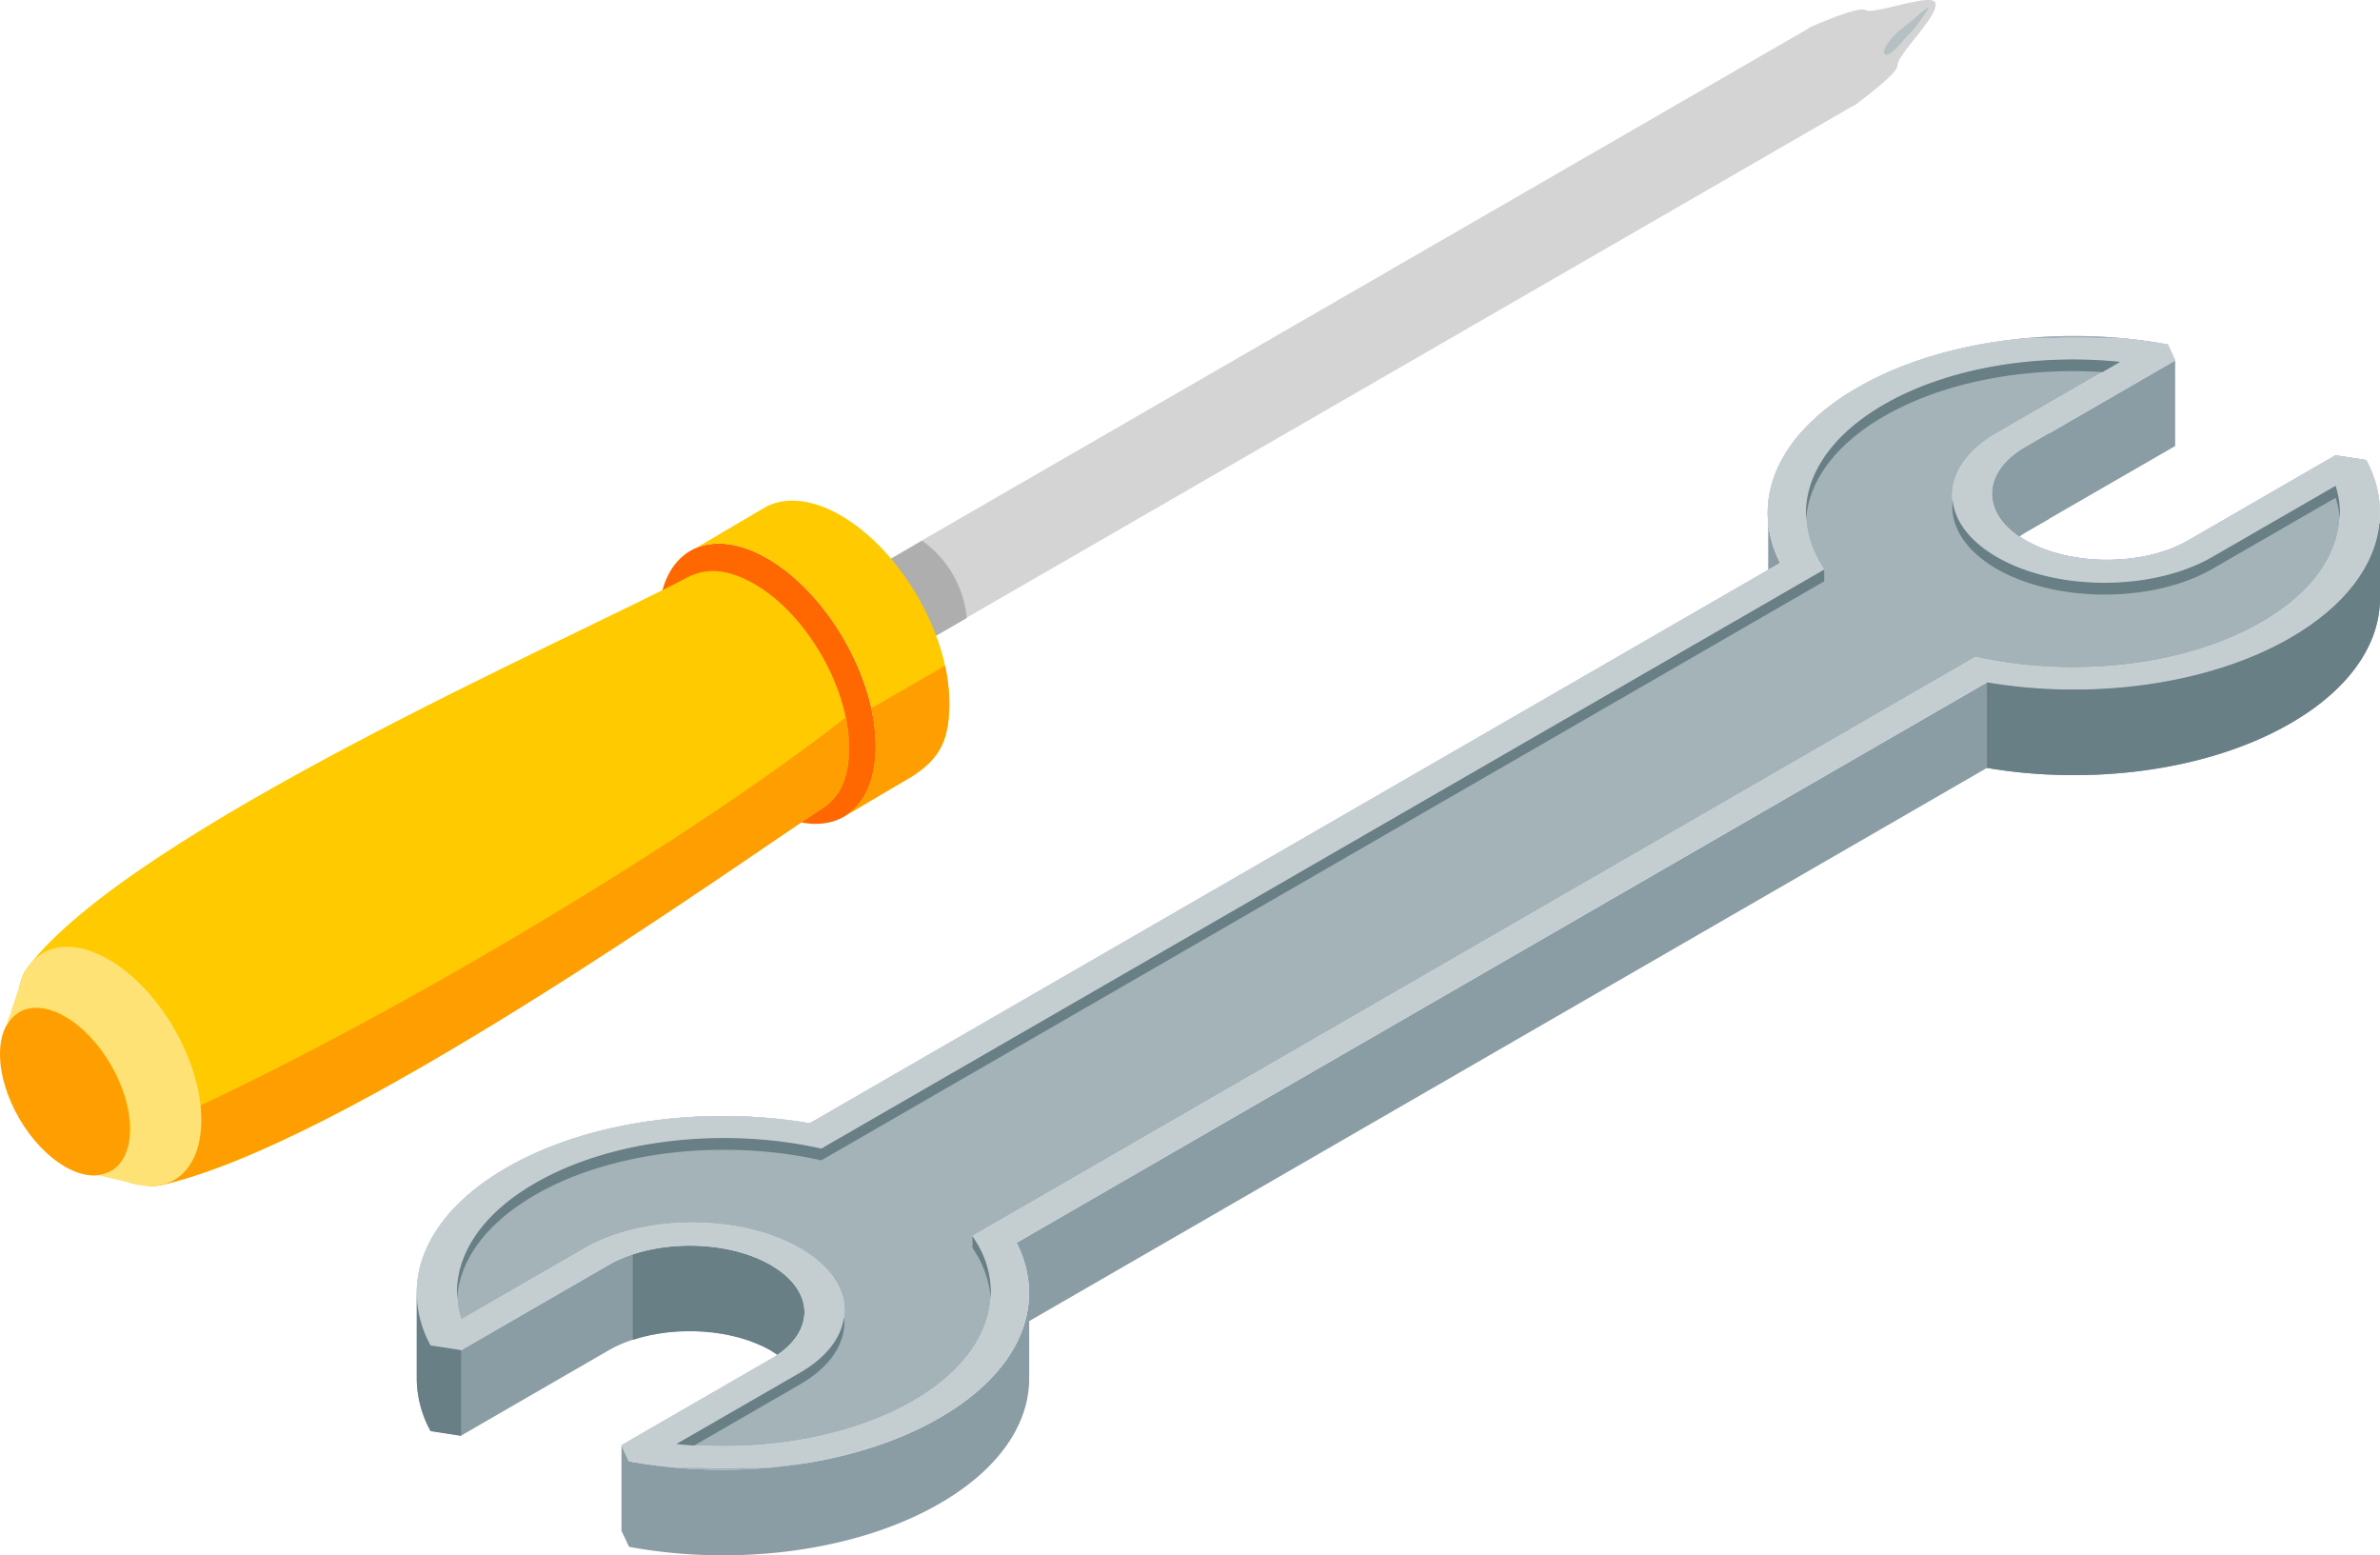
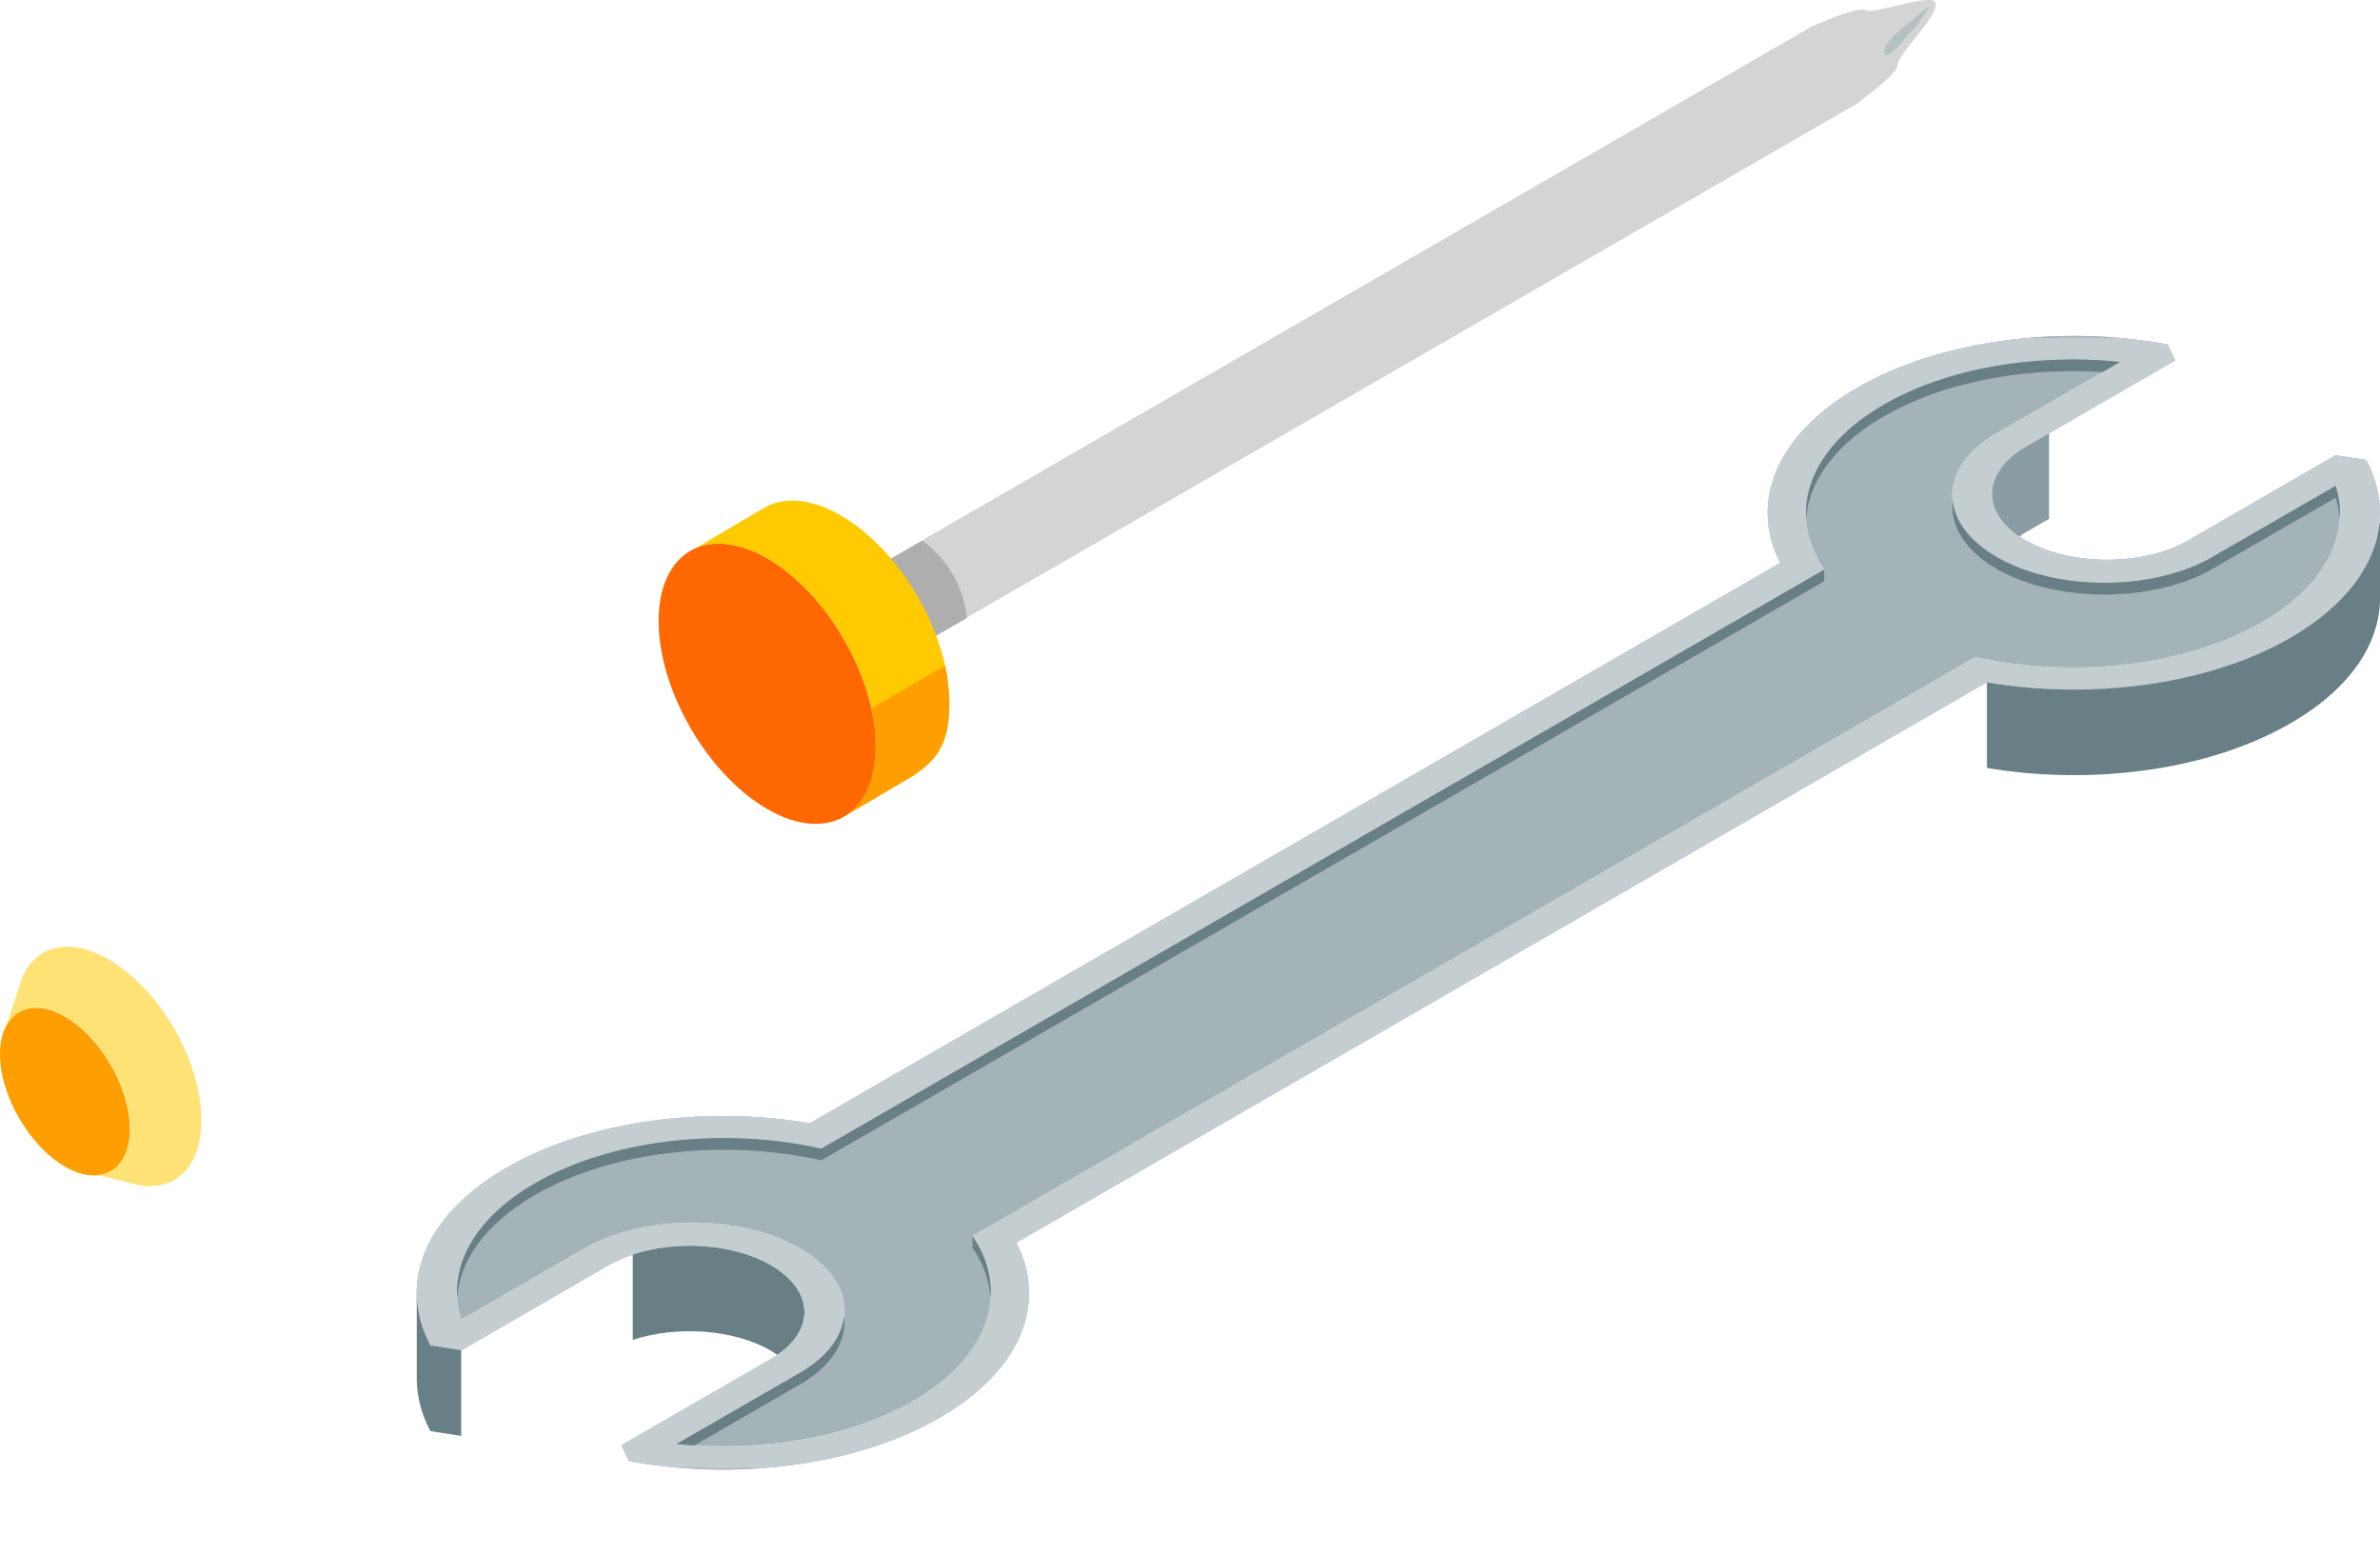
<svg xmlns="http://www.w3.org/2000/svg" viewBox="0 0 559.12 365.29">
  <defs>
    <style>.cls-1{fill:#b5b5f8;}.cls-2{fill:#a3b3b8;}.cls-3{fill:#8a9da4;}.cls-4{fill:#687f86;}.cls-5{fill:#dedefc;}.cls-6{fill:#c4ced1;}.cls-7{fill:#d4d4d4;}.cls-8{fill:#b4c0c4;}.cls-9{fill:#aeaeae;}.cls-10{fill:#ff6800;}.cls-11{fill:#ffca00;}.cls-12{fill:#ff9e00;}.cls-13{fill:#ffe275;}</style>
  </defs>
  <title>Asset 3</title>
  <g id="Layer_2" data-name="Layer 2">
    <g id="Layer_1-2" data-name="Layer 1">
      <path class="cls-1" d="M418.22,132.22c-7.21-14.12-1.17-30,18.11-41.16,19.72-11.38,48.08-14.77,72.94-10.16L511,84.65l-35.09,20.27c-10.53,6.07-10.53,15.94,0,22s27.62,6.08,38.15,0l34.61-20,7.2,1.11c7.66,14.26,1.72,30.44-17.82,41.73-19.28,11.13-46.83,14.62-71.28,10.45l-228,131.63C246,306,240,321.9,220.69,333c-19.72,11.39-48.08,14.77-72.94,10.16L146,339.44l35.09-20.26c10.53-6.08,10.53-15.95,0-22s-27.62-6.07-38.15,0l-34.61,20L101.15,316c-7.67-14.26-1.73-30.44,17.81-41.72,19.28-11.14,46.83-14.62,71.28-10.46l228-131.62Z" />
      <path class="cls-2" d="M418.22,132.22c-7.21-14.12-1.17-30,18.11-41.16,19.72-11.38,48.08-14.77,72.94-10.16L511,84.65l-35.09,20.27c-10.53,6.07-10.53,15.94,0,22s27.62,6.08,38.15,0l34.61-20,7.2,1.11c7.66,14.26,1.72,30.44-17.82,41.73-19.28,11.13-46.83,14.62-71.28,10.45l-228,131.63C246,306,240,321.9,220.69,333c-19.72,11.39-48.08,14.77-72.94,10.16L146,339.44l35.09-20.26c10.53-6.08,10.53-15.95,0-22s-27.62-6.07-38.15,0l-34.61,20L101.15,316c-7.67-14.26-1.73-30.44,17.81-41.72,19.28-11.14,46.83-14.62,71.28-10.46l228-131.62Z" />
-       <path class="cls-3" d="M559.12,120.42h0v20.11h0c0,10.63-7,21.27-21.06,29.37-19.28,11.14-46.83,14.62-71.28,10.46l-225,129.93v13.5h0c0,10.62-7,21.25-21.05,29.35-19.72,11.38-48.08,14.77-72.94,10.16L146,359.55h0V339.44l1.74,3.76c24.86,4.61,53.22,1.22,72.94-10.17C240,321.9,246,306,238.8,291.88l228-131.62c24.45,4.16,52,.67,71.28-10.46C552.1,141.69,559.12,131.06,559.12,120.42ZM97.91,303.74A26,26,0,0,0,101.15,316l7.19,1.11,34.61-20c10.53-6.08,27.63-6.08,38.15,0,10,5.76,10.5,14.94,1.53,21.06q-.72-.5-1.53-1c-10.52-6.08-27.62-6.08-38.15,0l-34.61,20-7.19-1.11a26,26,0,0,1-3.24-11.93h0V303.74Zm317.48-181a26.12,26.12,0,0,0,2.83,9.5l-2.83,1.64V122.72ZM511,84.66v20.1L475.92,125q-.81.47-1.53,1c-9-6.11-8.46-15.29,1.53-21.06Z" />
      <path class="cls-4" d="M148.65,294.64c10.3-3.4,23.66-2.56,32.45,2.51,10,5.77,10.5,15,1.53,21.07q-.72-.5-1.53-1c-8.79-5.07-22.15-5.91-32.45-2.52v-20.1Z" />
      <path class="cls-5" d="M418.22,132.22c-7.21-14.12-1.17-30,18.11-41.16l.31-.17.38-.22.46-.25.46-.26.34-.18.36-.19.34-.18.36-.19.35-.18.48-.24.48-.23.48-.24.48-.23.24-.11.25-.12.31-.14.42-.2.5-.22.49-.22.5-.21.5-.22.37-.15.51-.21.51-.2.51-.21.51-.2.51-.19.52-.2.31-.11.47-.17.52-.19.53-.19.52-.18.53-.18.53-.17.4-.13.54-.17.53-.17.54-.16.54-.17.54-.16.54-.15.55-.16.54-.15.55-.15.55-.14.55-.14.56-.14.55-.14.56-.14.43-.1.55-.12.57-.13.56-.13.28-.06.55-.11.57-.12.57-.11.57-.11.56-.11.57-.11.57-.1.57-.1.57-.09.57-.1.55-.09.26,0,1.33-.19.34-.05.58-.08.58-.08.58-.07.58-.07.58-.07.58-.06.58-.07.57,0,.56-.06.25,0,1.71-.15.61,0,.58,0,.59,0,.59,0,.59,0,.58,0,.58,0,.58,0,.55,0,2.58-.07h4.7c.87,0,1.73,0,2.6.08l.59,0,.59,0,.59,0,.59,0,.58,0,.59,0,.57,0,.57,0,.27,0c.76.06,1.53.13,2.29.21l.59.06.59.07.58.06.58.07.58.08.58.07.58.08.57.08.55.08.26,0,1.11.17.62.1.55.1.55.09.26,0,.48.09.48.09L511,84.65l-35.09,20.27-.12.07c-10.41,6.08-10.37,15.9.12,22s27.62,6.08,38.15,0l34.61-20,7.2,1.11.09.18.3.58.14.29.15.31.08.16a24.9,24.9,0,0,1,.24,21.14l-.07.17-.08.17-.08.17-.08.17-.08.17-.08.17-.08.17-.09.16-.08.17-.09.17-.08.16-.09.17c-.33.61-.68,1.22-1.06,1.82l-.11.18-.22.34-.22.33-.22.33-.23.32-.23.32-.23.33-.24.32-.24.32-.12.15-.13.16c-.21.27-.43.54-.65.8l-.15.19-.28.33-.28.31-.28.32-.29.31-.28.31-.3.31-.29.3-.31.31-.3.3-.31.31-.16.15-.16.15-.16.15-.18.17-.31.28-.33.3-.33.29-.34.3-.35.29-.25.21-.35.3-.36.28-.36.29-.37.29-.37.29-.38.28-.19.14-.19.14-.23.17-.35.25-.4.28-.39.28-.41.28-.41.27-.3.2L541,148l-.31.2-.42.27-.43.26-.43.27-.44.26-.44.27-.23.13-.22.13c-19.28,11.13-46.83,14.62-71.28,10.45l-228,131.63C246,306,240,321.9,220.69,333l-.3.17-.38.22-.46.26-.47.25-.34.18-.36.2-.34.18-.36.18-.35.18-.48.24-.47.24-.49.23-.48.23-.24.12-.25.11-.31.15-.42.19-.5.22-.49.22-.5.22-.5.21-.37.16-.51.2-.51.21-.51.2-.51.2-.51.2-.52.19-.31.12-.47.17-.52.19-.52.18-.53.18-.53.18-.53.18-.4.13-.53.17-.54.16-.54.17-.54.16-.54.16-.54.16-.54.15-.55.15-.55.15-.55.15-.55.14-.55.14-.56.14-.55.13-.43.1-.56.13-.56.13-.57.12-.27.06-.56.12-.57.12-.56.11-.57.11-.57.11-.57.1-.57.11-.57.09-.57.1-.57.09-.55.09-.25,0-1.34.2-.34,0-.58.07-.58.08-.58.07-.58.07-.58.07-.58.07-.58.06-.57.06-.55.05-.26,0-1.71.14-.6.05-.59,0-.59,0-.59,0-.58,0-.59,0-.58,0-.58,0-.55,0c-.86,0-1.72.06-2.58.07h-4.7l-2.6-.09-.59,0-.59,0-.59,0-.59,0-.58,0-.58,0-.58,0-.56,0-.27,0c-.77-.06-1.53-.13-2.3-.21l-.59-.06-.58-.06-.59-.07-.58-.07-.58-.07-.58-.07-.57-.08-.57-.08-.56-.08-.26,0-1.11-.17-.62-.1-.55-.09-.55-.1-.25,0-.49-.09-.48-.09L146,339.44l35.09-20.26.13-.07c10.4-6.08,10.36-15.9-.13-22s-27.62-6.07-38.15,0l-34.61,20L101.15,316l-.1-.17-.3-.58-.14-.29-.15-.32-.08-.15a24.9,24.9,0,0,1-.24-21.14l.08-.18.07-.17.08-.17.08-.17.08-.16.08-.17.09-.17.08-.17.08-.17.09-.16.09-.17.08-.16c.33-.61.69-1.22,1.06-1.83l.12-.18.21-.34.22-.33.22-.32.23-.33.23-.32.23-.32.24-.32.24-.32.13-.16.12-.16.65-.8.16-.18.28-.33.28-.32.27-.31.29-.31.29-.32.29-.3.3-.31.3-.3.3-.31.32-.3.15-.15.16-.15.16-.15.18-.17.31-.28.33-.3.33-.3.35-.29.34-.3.25-.21.36-.29.35-.29.37-.29.36-.29.38-.28.37-.29.19-.14.19-.14.23-.17.36-.25.39-.28.4-.28.4-.27.41-.27.3-.21.32-.2.31-.2.42-.27.43-.27.43-.27.44-.26.44-.26.23-.13.22-.13c19.29-11.14,46.83-14.62,71.28-10.46l228-131.62Zm-183,154.18L464.09,154.29c22.5,5.08,49.06,2.37,67.22-8.12,15.09-8.7,20.87-20.76,17.37-32l-29,16.73c-14,8-36.62,8-50.57,0s-14-21.14,0-29.2l29-16.73c-19.53-2-40.41,1.32-55.49,10-18.16,10.49-22.85,25.82-14.06,38.81l-235.62,136c-22.49-5.07-49.06-2.36-67.22,8.12-15.08,8.71-20.87,20.77-17.37,32l29-16.72c14-8.06,36.62-8.06,50.58,0s14,21.14,0,29.2l-29,16.72c19.53,2,40.41-1.32,55.5-10,18.15-10.49,22.84-25.83,14.06-38.82l6.78-3.92Z" />
      <path class="cls-6" d="M418.22,132.22c-7.21-14.12-1.17-30,18.11-41.16l.31-.17.38-.22.46-.25.46-.26.34-.18.36-.19.34-.18.36-.19.35-.18.48-.24.48-.23.48-.24.48-.23.24-.11.25-.12.31-.14.42-.2.5-.22.49-.22.5-.21.5-.22.37-.15.51-.21.51-.2.51-.21.51-.2.51-.19.52-.2.31-.11.47-.17.52-.19.53-.19.52-.18.53-.18.53-.17.4-.13.54-.17.53-.17.54-.16.54-.17.54-.16.54-.15.55-.16.54-.15.55-.15.55-.14.55-.14.56-.14.55-.14.56-.14.43-.1.55-.12.57-.13.56-.13.28-.06.55-.11.57-.12.57-.11.57-.11.56-.11.57-.11.57-.1.57-.1.57-.09.57-.1.55-.09.26,0,1.33-.19.34-.05.58-.08.58-.08.58-.07.58-.07.58-.07.58-.06.58-.07.57,0,.56-.06.25,0,1.71-.15.61,0,.58,0,.59,0,.59,0,.59,0,.58,0,.58,0,.58,0,.55,0,2.58-.07h4.7c.87,0,1.73,0,2.6.08l.59,0,.59,0,.59,0,.59,0,.58,0,.59,0,.57,0,.57,0,.27,0c.76.06,1.53.13,2.29.21l.59.06.59.07.58.06.58.07.58.08.58.07.58.08.57.08.55.08.26,0,1.11.17.62.1.55.1.55.09.26,0,.48.09.48.09L511,84.65l-35.09,20.27-.12.07c-10.41,6.08-10.37,15.9.12,22s27.62,6.08,38.15,0l34.61-20,7.2,1.11.09.18.3.58.14.29.15.31.08.16a24.9,24.9,0,0,1,.24,21.14l-.07.17-.08.17-.08.17-.08.17-.08.17-.08.17-.08.17-.09.16-.08.17-.09.17-.08.16-.09.17c-.33.61-.68,1.22-1.06,1.82l-.11.18-.22.34-.22.33-.22.33-.23.32-.23.32-.23.33-.24.32-.24.32-.12.15-.13.16c-.21.27-.43.54-.65.8l-.15.19-.28.33-.28.31-.28.32-.29.31-.28.31-.3.31-.29.3-.31.31-.3.3-.31.31-.16.15-.16.15-.16.15-.18.17-.31.28-.33.3-.33.29-.34.3-.35.29-.25.21-.35.3-.36.28-.36.29-.37.29-.37.29-.38.28-.19.14-.19.14-.23.17-.35.25-.4.28-.39.28-.41.28-.41.27-.3.2L541,148l-.31.2-.42.27-.43.26-.43.27-.44.26-.44.27-.23.13-.22.13c-19.28,11.13-46.83,14.62-71.28,10.45l-228,131.63C246,306,240,321.9,220.69,333l-.3.17-.38.22-.46.26-.47.25-.34.18-.36.2-.34.18-.36.18-.35.18-.48.24-.47.24-.49.23-.48.23-.24.12-.25.11-.31.15-.42.19-.5.22-.49.22-.5.22-.5.21-.37.16-.51.2-.51.21-.51.2-.51.2-.51.2-.52.19-.31.12-.47.17-.52.19-.52.18-.53.18-.53.18-.53.18-.4.13-.53.17-.54.16-.54.17-.54.16-.54.16-.54.16-.54.15-.55.15-.55.15-.55.15-.55.14-.55.14-.56.14-.55.13-.43.1-.56.13-.56.13-.57.12-.27.06-.56.12-.57.12-.56.11-.57.11-.57.11-.57.1-.57.11-.57.09-.57.1-.57.09-.55.09-.25,0-1.34.2-.34,0-.58.07-.58.08-.58.07-.58.07-.58.07-.58.07-.58.06-.57.06-.55.05-.26,0-1.71.14-.6.05-.59,0-.59,0-.59,0-.58,0-.59,0-.58,0-.58,0-.55,0c-.86,0-1.72.06-2.58.07h-4.7l-2.6-.09-.59,0-.59,0-.59,0-.59,0-.58,0-.58,0-.58,0-.56,0-.27,0c-.77-.06-1.53-.13-2.3-.21l-.59-.06-.58-.06-.59-.07-.58-.07-.58-.07-.58-.07-.57-.08-.57-.08-.56-.08-.26,0-1.11-.17-.62-.1-.55-.09-.55-.1-.25,0-.49-.09-.48-.09L146,339.44l35.09-20.26.13-.07c10.4-6.08,10.36-15.9-.13-22s-27.62-6.07-38.15,0l-34.61,20L101.15,316l-.1-.17-.3-.58-.14-.29-.15-.32-.08-.15a24.9,24.9,0,0,1-.24-21.14l.08-.18.07-.17.08-.17.08-.17.08-.16.08-.17.09-.17.08-.17.08-.17.09-.16.09-.17.08-.16c.33-.61.69-1.22,1.06-1.83l.12-.18.21-.34.22-.33.22-.32.23-.33.23-.32.23-.32.24-.32.24-.32.13-.16.12-.16.65-.8.16-.18.28-.33.28-.32.27-.31.29-.31.29-.32.29-.3.3-.31.3-.3.3-.31.32-.3.15-.15.16-.15.16-.15.18-.17.31-.28.33-.3.33-.3.35-.29.34-.3.25-.21.36-.29.35-.29.37-.29.36-.29.38-.28.37-.29.19-.14.19-.14.23-.17.36-.25.39-.28.4-.28.4-.27.41-.27.3-.21.32-.2.31-.2.42-.27.43-.27.43-.27.44-.26.44-.26.23-.13.22-.13c19.29-11.14,46.83-14.62,71.28-10.46l228-131.62Zm-183,154.18L464.09,154.29c22.5,5.08,49.06,2.37,67.22-8.12,15.09-8.7,20.87-20.76,17.37-32l-29,16.73c-14,8-36.62,8-50.57,0s-14-21.14,0-29.2l29-16.73c-19.53-2-40.41,1.32-55.49,10-18.16,10.49-22.85,25.82-14.06,38.81l-235.62,136c-22.49-5.07-49.06-2.36-67.22,8.12-15.08,8.71-20.87,20.77-17.37,32l29-16.72c14-8.06,36.62-8.06,50.58,0s14,21.14,0,29.2l-29,16.72c19.53,2,40.41-1.32,55.5-10,18.15-10.49,22.84-25.83,14.06-38.82l6.78-3.92Z" />
      <path class="cls-4" d="M108.34,337.24l-7.19-1.11a26,26,0,0,1-3.24-11.93h0V303.74h0A26,26,0,0,0,101.15,316l7.19,1.11v20.1Z" />
      <path class="cls-4" d="M559.12,122.92v17.61h0c0,10.63-7,21.27-21.06,29.37-19.28,11.14-46.83,14.62-71.28,10.46v-20.1c24.45,4.16,52,.67,71.28-10.46C551,142.33,558,132.72,559,122.94l.14,0Z" />
      <path class="cls-3" d="M481.38,101.77v20.1L475.92,125q-.81.47-1.53,1c-9-6.11-8.46-15.29,1.53-21.06Z" />
      <path class="cls-4" d="M198.27,309.22c-.55,4.82-4,9.54-10.38,13.22l-29,16.72c1.38.15,2.77.26,4.17.35l24.8-14.32C195.47,320.82,198.93,315,198.27,309.22ZM428.55,133.77l-235.61,136c-22.5-5.08-49.07-2.37-67.23,8.11-12.85,7.42-18.95,17.26-18.31,27,.57-8.81,6.68-17.51,18.31-24.23,18.16-10.49,44.73-13.19,67.23-8.12l235.61-136ZM229.73,292.36l-1.25-2v2.76a23.82,23.82,0,0,1,4.25,11.83A22.38,22.38,0,0,0,229.73,292.36Zm229-174.72c-.66,5.73,2.8,11.6,10.39,16,14,8,36.62,8,50.57,0l29-16.73a21.72,21.72,0,0,1,1,5,21.58,21.58,0,0,0-1-7.81l-29,16.73c-14,8.06-36.61,8.06-50.57,0-6.37-3.68-9.84-8.4-10.39-13.22ZM424.3,122c.57-8.81,6.68-17.52,18.31-24.23,14-8.09,33-11.55,51.33-10.38l4.16-2.4c-19.53-2-40.41,1.31-55.49,10-12.85,7.42-18.95,17.26-18.31,27Z" />
      <path class="cls-7" d="M202.29,135.18,424.78,6.73a3.47,3.47,0,0,1,1.05-.61h0c1.29-.47,10.73-4.76,12.51-3.72S453.27-1.5,454.56.47c1.65,2.53-8.77,12.16-8.77,14.83,0,2.06-8.43,8.1-9.48,9h0a3.44,3.44,0,0,1-1.05.61L212.77,153.34a5.64,5.64,0,0,0,1.68-4.48A16.5,16.5,0,0,0,207,136a5.63,5.63,0,0,0-4.71-.78Z" />
      <path class="cls-8" d="M448.07,8.41c.52-.54,1.09-1,1.56-1.62.82-1,1.52-2.06,2.27-3.09.33-.45.63-.91.92-1.38,0-.07.26-.36.18-.45s-.46.19-.52.23a19.23,19.23,0,0,0-1.69,1.32c-.44.38-.88.76-1.32,1.16-2,1.62-4.24,3.18-5.77,5.28-.48.67-1.25,1.73-1.06,2.6s1.31.14,1.67-.13a19.12,19.12,0,0,0,3.11-3.18C447.62,8.9,447.84,8.65,448.07,8.41Z" />
      <path class="cls-9" d="M216.65,127a25.33,25.33,0,0,1,10.48,18.15l-22,12.73a5.59,5.59,0,0,0,1.69-4.47,16.47,16.47,0,0,0-7.45-12.9,5.63,5.63,0,0,0-4.71-.78l22-12.73Z" />
      <path class="cls-10" d="M180.24,131.13c-14.08-8.12-25.51-1.52-25.51,14.72s11.43,36,25.51,44.16,25.52,1.53,25.52-14.72S194.32,139.26,180.24,131.13Z" />
      <path class="cls-11" d="M198.69,191.54h0l15.61-9.19c6.34-4.11,8.75-8.29,8.75-17.13,0-16.25-11.44-36-25.52-44.16-7.16-4.13-13.64-4.46-18.28-1.63h0l-15.77,9.3h0c4.48-1.93,10.35-1.28,16.76,2.42,14.08,8.12,25.52,27.91,25.52,44.15C205.76,183.17,203.07,188.78,198.69,191.54Z" />
      <path class="cls-12" d="M222,156.37l-17.32,10a41,41,0,0,1,1,8.93c0,7.88-2.69,13.49-7.06,16.25h0l15.61-9.19c6.34-4.11,8.75-8.29,8.75-17.14A41.45,41.45,0,0,0,222,156.37Z" />
-       <path class="cls-11" d="M161.38,135.66c4.69-2.47,9.69-2,15.83,1.49,12.28,7.08,22.25,24.34,22.25,38.5,0,7.09-2.08,11.56-6.52,14.39C166,207.15,82,268.2,38,278.31,21.63,282.06-3.5,240.2,6.54,227.11c24.65-32.13,126.4-76.46,154.84-91.45Z" />
-       <path class="cls-12" d="M198.68,168.47a35.89,35.89,0,0,1,.77,7.18c0,7.08-2.11,11.5-6.52,14.39C172.78,203.24,82,268.2,38,278.31c-5.1,1.17-11.06-2.11-16.54-7.57C72,251.13,157.68,200.76,198.68,168.47Z" />
      <path class="cls-12" d="M15.26,238.78C6.84,233.92,0,237.87,0,247.58S6.84,269.13,15.26,274s15.26.92,15.26-8.8S23.68,243.64,15.26,238.78Z" />
      <path class="cls-13" d="M23.06,276h0l7,1.7c9.84,3.26,17.24-2.57,17.24-14.65,0-13.88-9.77-30.78-21.79-37.71-10.06-5.8-18.53-2.82-21,6.42l-3.11,9.39h0c2.38-4.77,7.73-6,13.94-2.39,8.43,4.86,15.26,16.69,15.26,26.41C30.52,271.62,27.53,275.52,23.06,276Z" />
    </g>
  </g>
</svg>